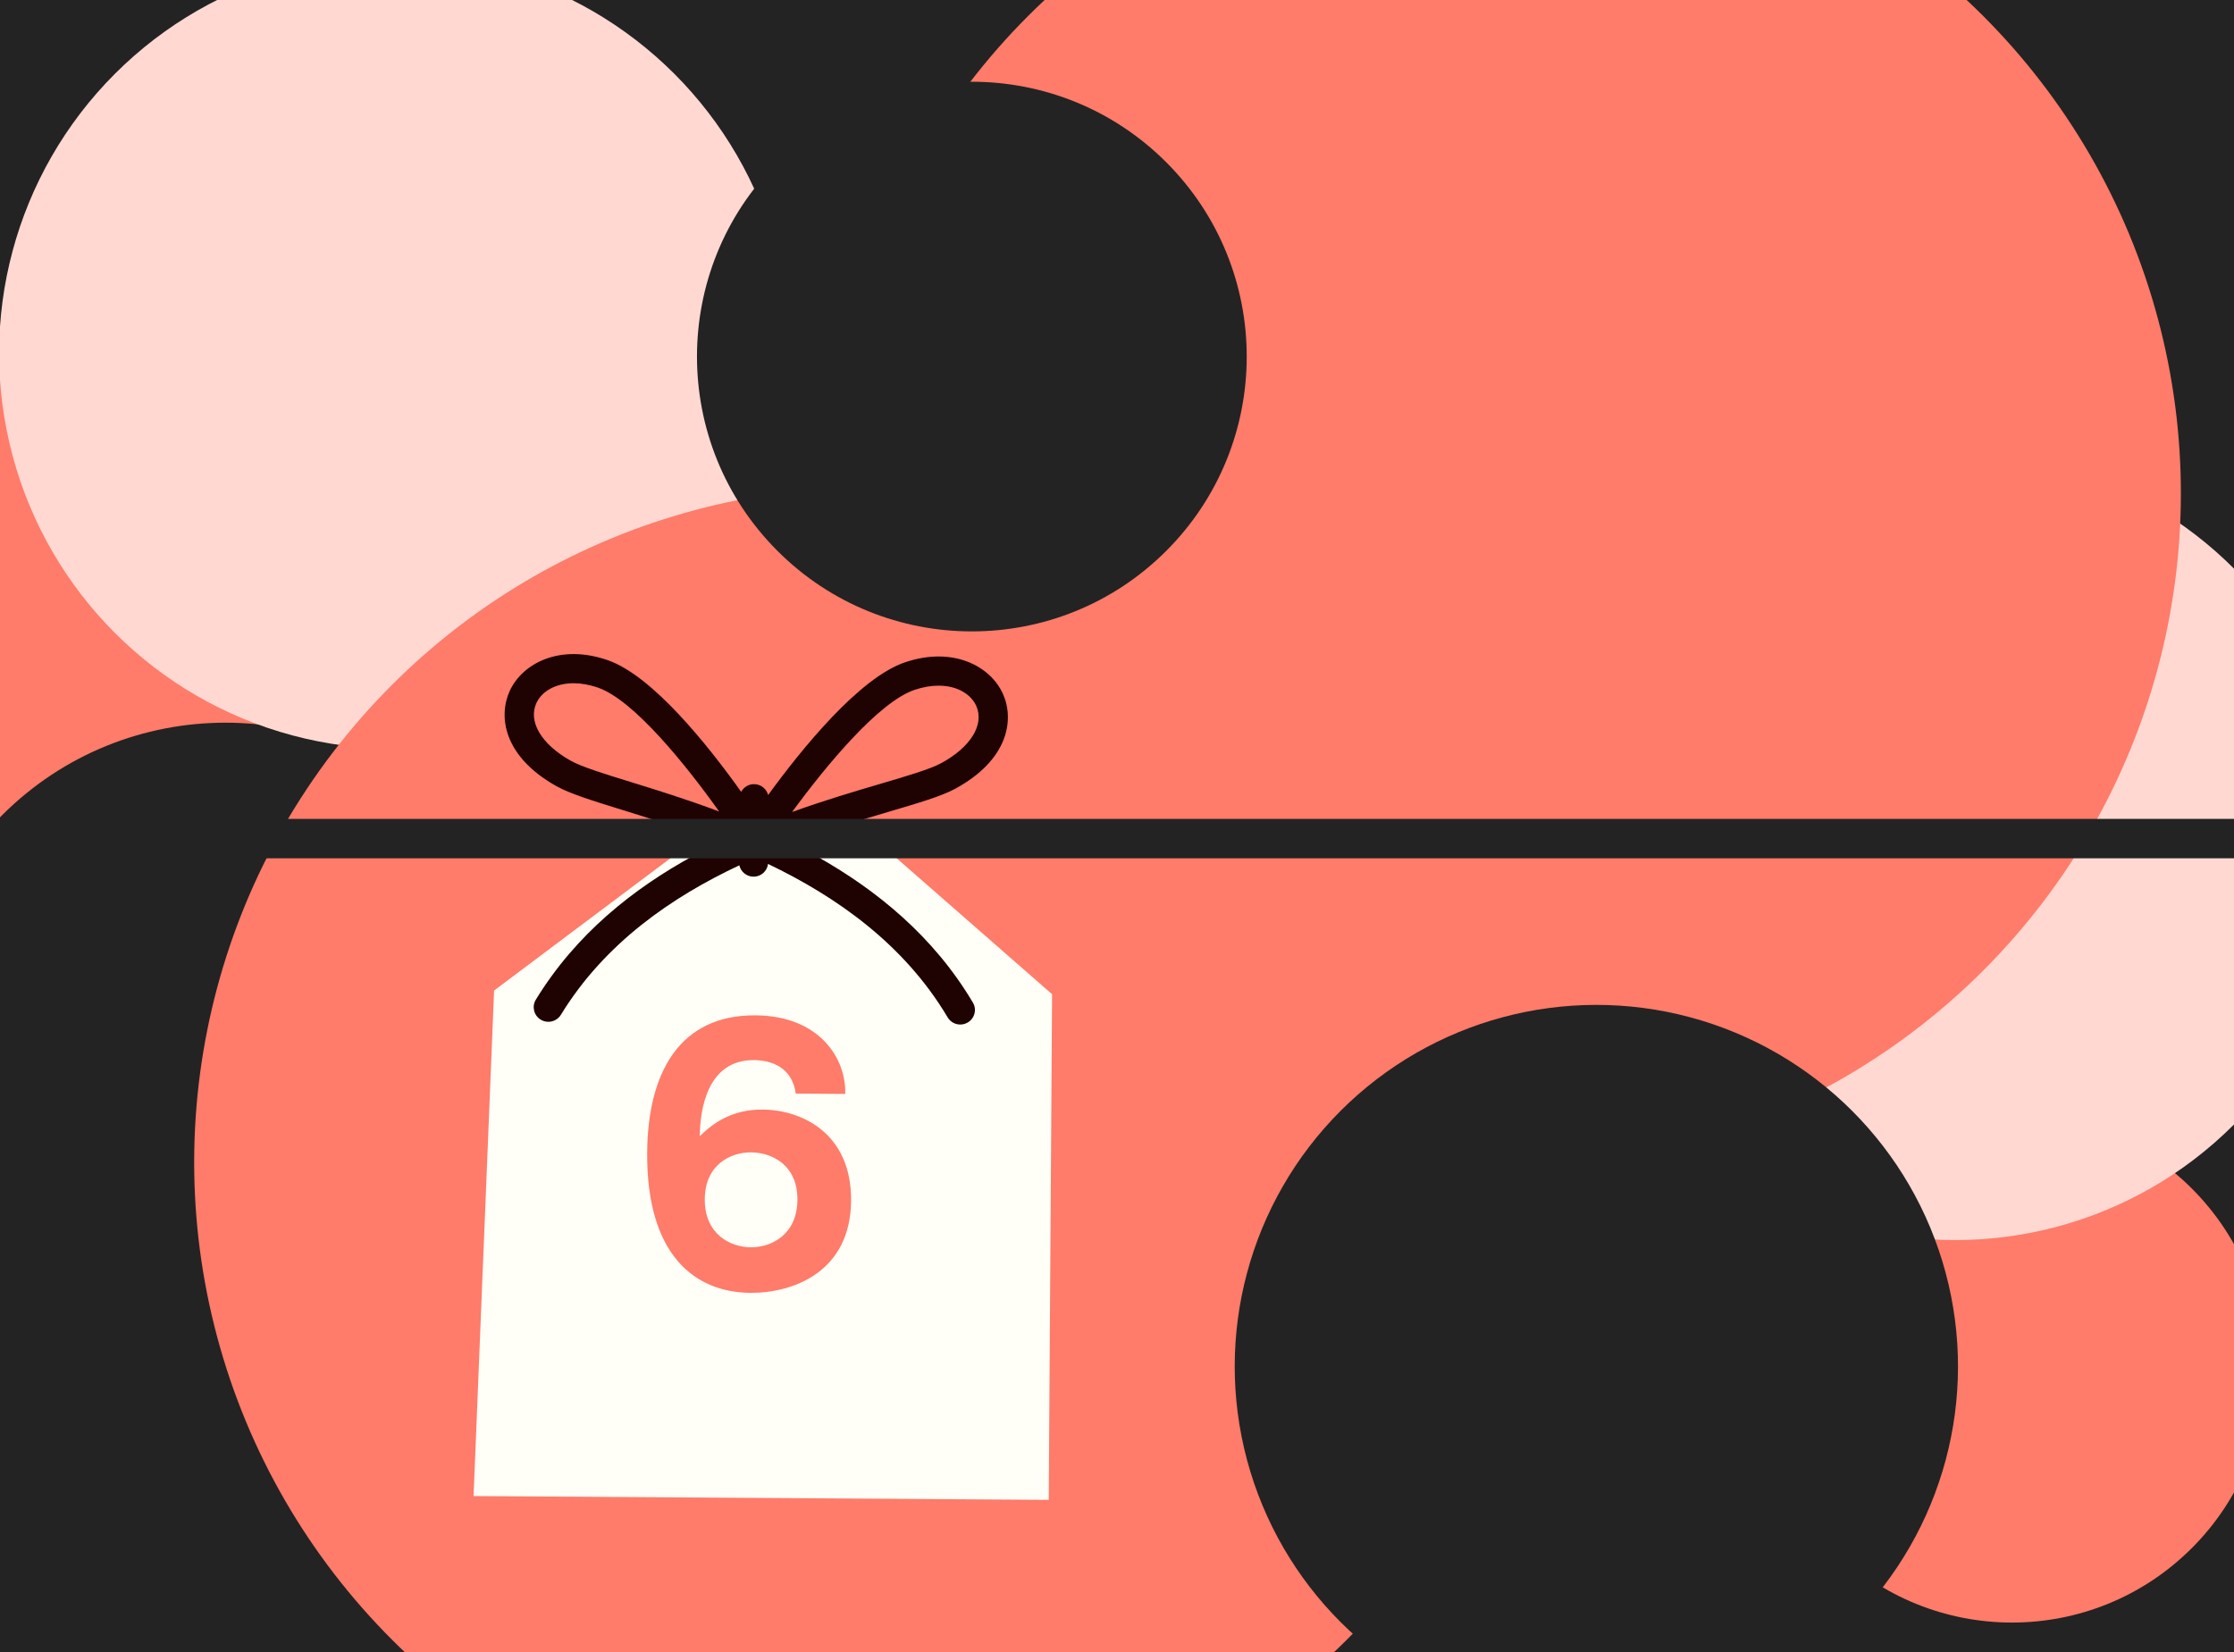
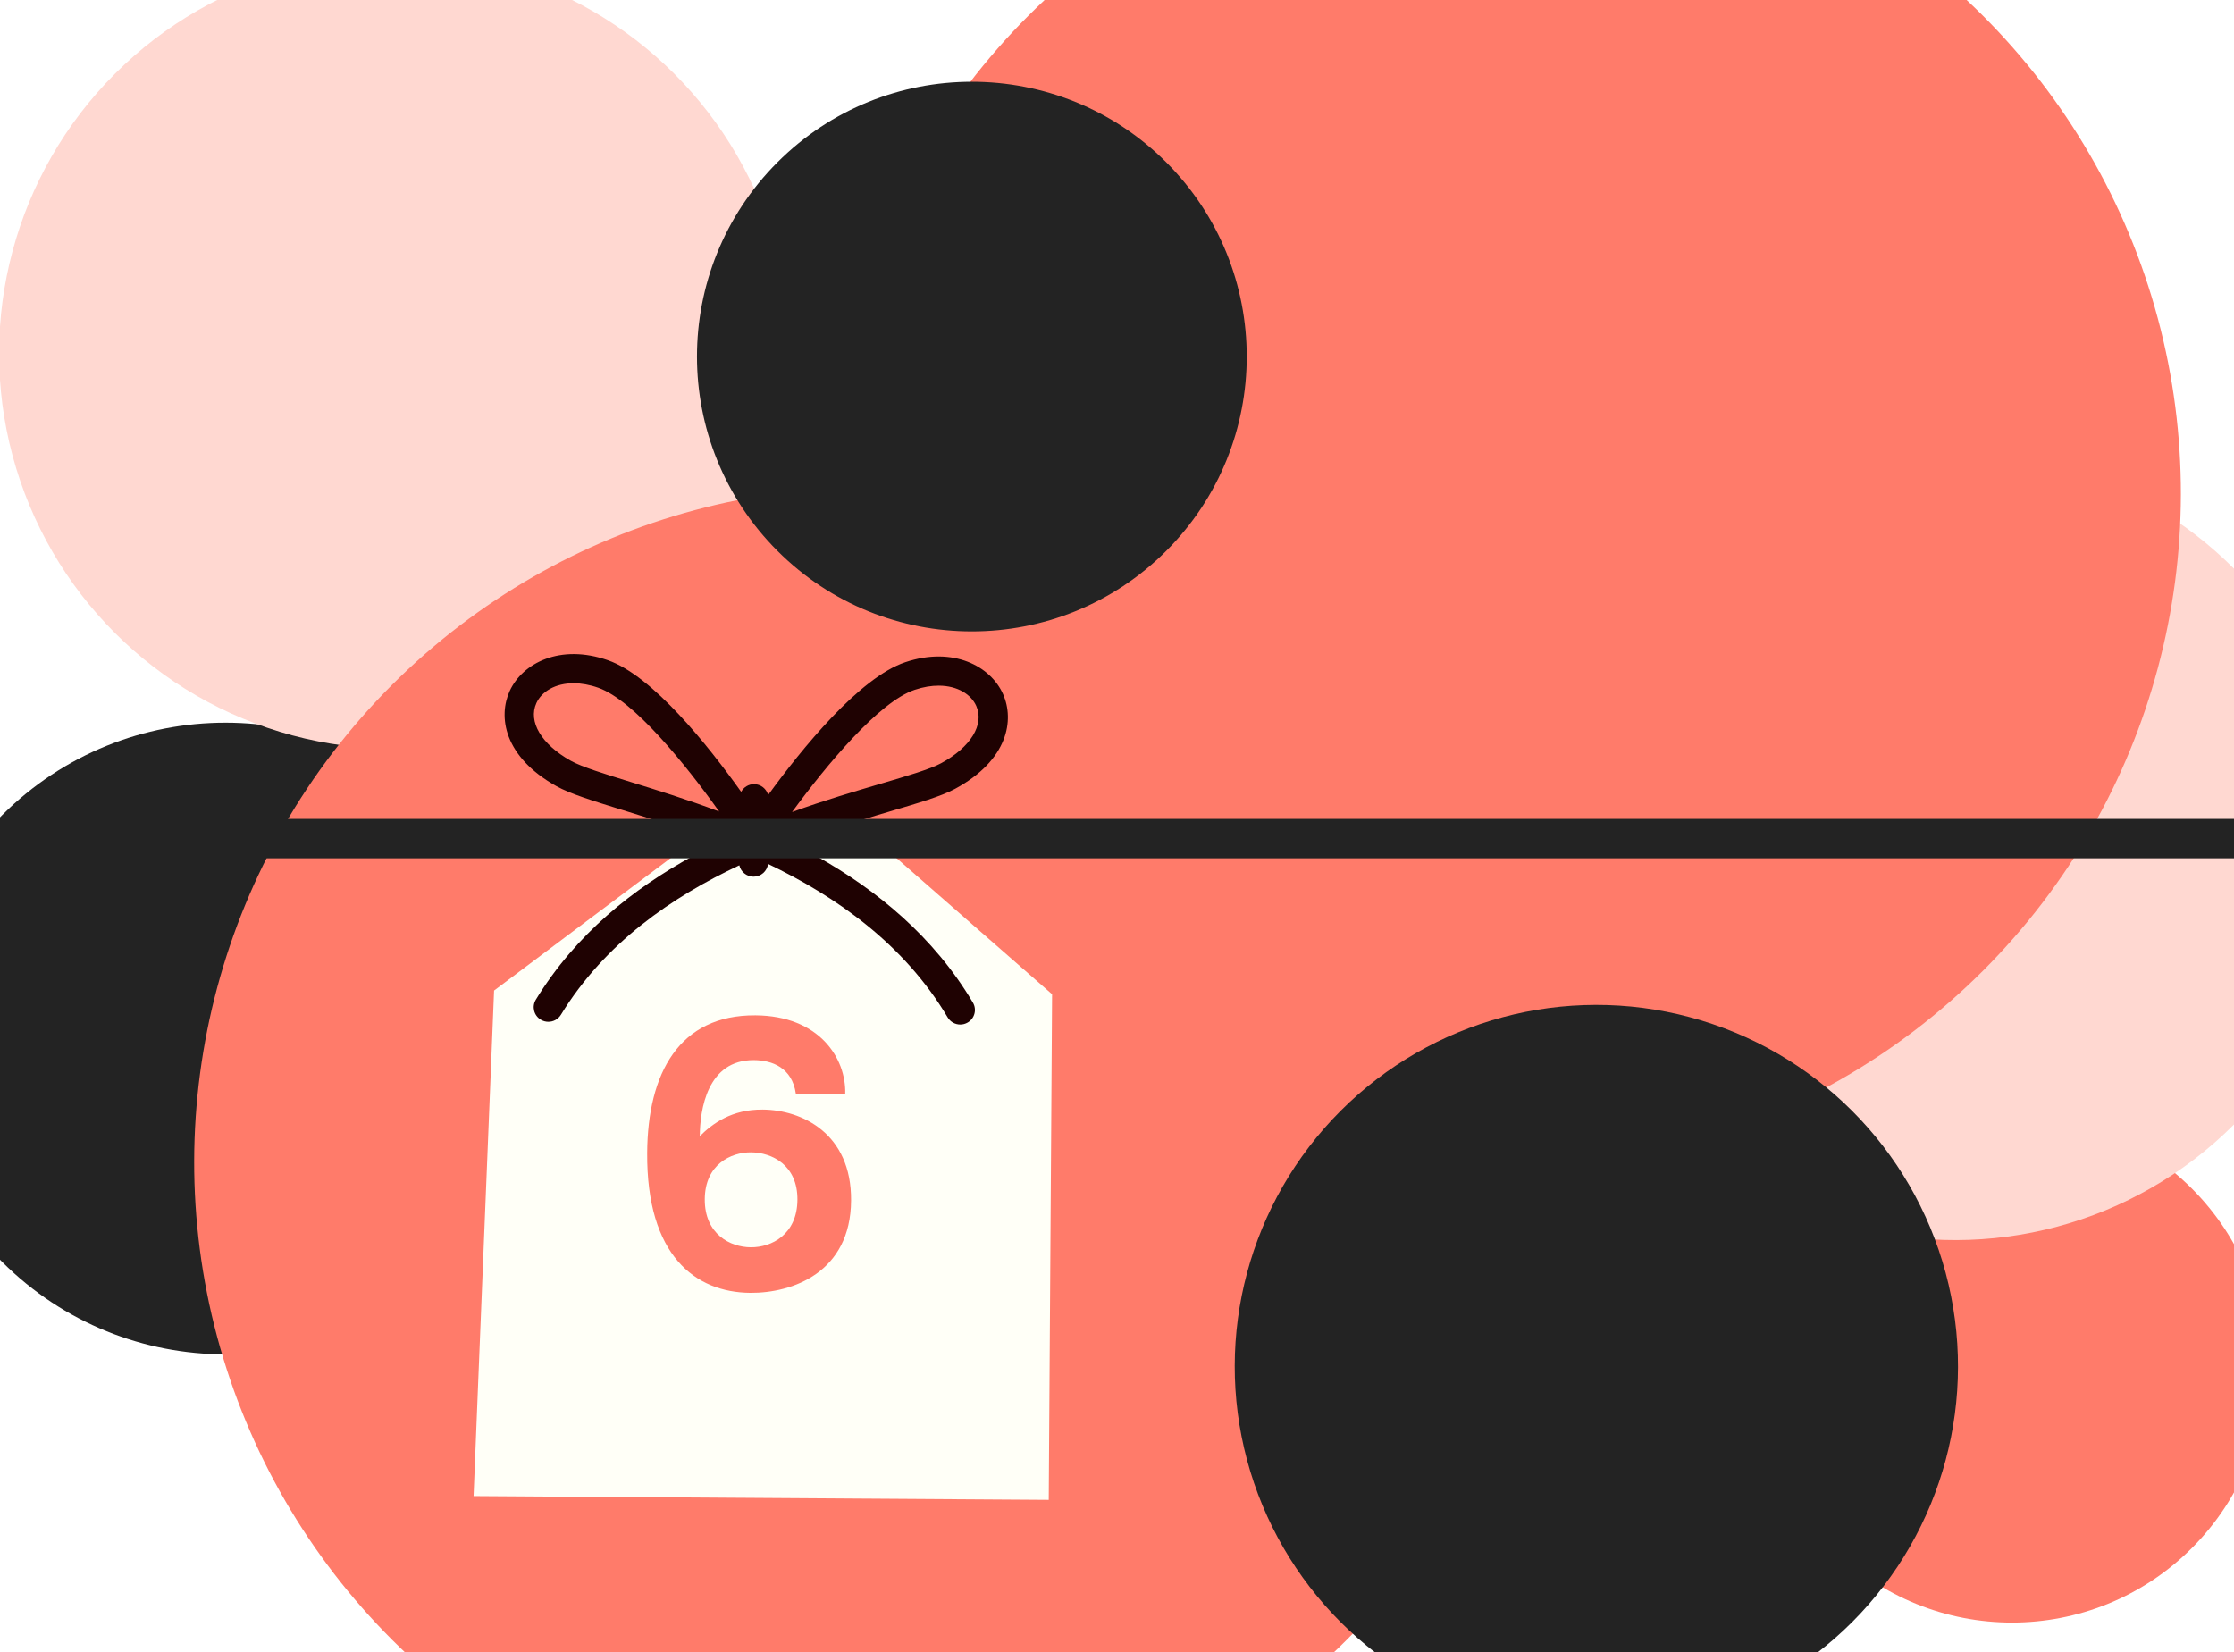
<svg xmlns="http://www.w3.org/2000/svg" width="434" height="321" viewBox="0 0 434 321" fill="none">
  <g clip-path="url(#clip0_40_617)">
-     <rect width="434" height="321" fill="#232323" />
    <circle cx="49.409" cy="49.409" r="49.409" transform="matrix(-0.707 0.707 0.707 0.707 390.875 196)" fill="#FF7B6A" />
-     <circle cx="50.37" cy="50.37" r="50.37" transform="matrix(-0.707 0.707 0.707 0.707 16.561 49.635)" fill="#FF7B6A" />
    <circle cx="61.376" cy="61.376" r="61.376" transform="matrix(-0.707 0.707 0.707 0.707 43.799 115)" fill="#232323" />
    <circle cx="379.868" cy="164.489" r="76.461" transform="rotate(-135 379.868 164.489)" fill="#FFD8D1" />
    <circle cx="76.662" cy="68.662" r="76.836" transform="rotate(-135 76.662 68.662)" fill="#FFD8D1" />
    <circle cx="78.414" cy="78.414" r="78.414" transform="matrix(-0.707 0.707 0.707 0.707 241.819 35.195)" fill="#FFD8D1" />
    <circle cx="292.501" cy="95.844" r="131.177" transform="rotate(-135 292.501 95.844)" fill="#FF7B6A" />
    <circle cx="168.903" cy="225.835" r="131.177" transform="rotate(-135 168.903 225.835)" fill="#FF7B6A" />
    <circle cx="310.126" cy="265.509" r="70.255" transform="rotate(-135 310.126 265.509)" fill="#232323" />
    <circle cx="53.408" cy="53.408" r="53.408" transform="matrix(-0.707 0.707 0.707 0.707 188.802 -6.236)" fill="#232323" />
    <g filter="url(#filter0_d_40_617)">
      <path d="M199.739 271.425L200.389 173.182L169.712 146.336L127.185 146.054L91.986 172.464L88 270.685L199.739 271.425Z" fill="#FFFFF7" />
    </g>
    <path d="M145.797 251.202C135.072 251.131 125.595 243.943 125.727 223.994C125.83 208.469 131.979 197.185 146.754 197.282C159.204 197.365 164.399 205.649 164.203 212.548L154.604 212.485C153.887 207.455 149.996 206.004 146.471 205.981C137.397 205.921 135.983 215.586 135.948 220.761C138.44 218.303 142.133 215.552 148.133 215.592C155.783 215.642 165.428 220.206 165.341 233.256C165.248 247.281 153.897 251.256 145.797 251.202ZM145.856 242.352C149.906 242.379 154.872 239.862 154.917 233.112C154.962 226.362 149.953 223.929 145.903 223.902C142.003 223.876 136.962 226.243 136.917 232.993C136.872 239.818 141.881 242.326 145.856 242.352Z" fill="#FF7B6A" />
-     <path d="M163.188 160.796L162.618 160.792C166.243 159.624 169.669 158.606 172.727 157.704C178.402 156.031 182.885 154.711 185.545 153.269C195.924 147.643 197.06 139.859 194.877 134.9C192.472 129.437 185.172 125.548 175.867 128.67C166.936 131.669 155.731 145.528 149.224 154.478C148.905 153.27 147.816 152.372 146.5 152.363C145.411 152.356 144.473 152.965 143.987 153.854C137.543 144.81 126.804 131.337 118.108 128.288C108.847 125.043 101.494 128.839 99.017 134.265C96.769 139.193 97.8 146.992 108.105 152.756C110.748 154.234 115.211 155.613 120.863 157.36C123.911 158.301 127.324 159.364 130.932 160.583L136.331 160.618C134.758 160.608 136.322 161.887 136.312 163.448C136.302 165.01 134.722 166.268 134.722 166.268C123.109 172.61 111.924 181.432 104.097 194.237C103.281 195.572 103.709 197.314 105.052 198.124C105.508 198.4 106.012 198.534 106.51 198.537C107.479 198.543 108.426 198.058 108.966 197.175C117.5 183.213 130.583 174.26 143.629 168.134C143.914 169.389 145.033 170.331 146.381 170.34C147.84 170.349 149.03 169.267 149.21 167.866C162.377 174.174 175.617 183.378 184.098 197.674C184.626 198.565 185.566 199.062 186.534 199.069C187.032 199.072 187.537 198.945 187.997 198.675C189.353 197.883 189.804 196.146 189.003 194.801C181.347 181.892 170.278 172.923 158.751 166.429L158.77 163.599C156.157 163.582 164.761 160.807 163.188 160.796ZM177.692 134.035C179.397 133.463 180.982 133.216 182.411 133.225C186.055 133.249 188.682 134.944 189.662 137.172C191.263 140.811 188.578 145.18 182.821 148.299C180.688 149.454 176.249 150.762 171.111 152.276C166.093 153.755 160.174 155.499 153.88 157.773C160.547 148.665 170.751 136.366 177.692 134.035ZM110.896 147.821C105.181 144.624 102.554 140.222 104.204 136.604C105.213 134.392 107.86 132.73 111.507 132.754C112.935 132.763 114.519 133.031 116.214 133.626C123.116 136.046 133.158 148.48 139.708 157.675C133.445 155.318 127.552 153.498 122.553 151.951C117.434 150.371 113.012 149.006 110.896 147.821Z" fill="#1F0202" />
+     <path d="M163.188 160.796C166.243 159.624 169.669 158.606 172.727 157.704C178.402 156.031 182.885 154.711 185.545 153.269C195.924 147.643 197.06 139.859 194.877 134.9C192.472 129.437 185.172 125.548 175.867 128.67C166.936 131.669 155.731 145.528 149.224 154.478C148.905 153.27 147.816 152.372 146.5 152.363C145.411 152.356 144.473 152.965 143.987 153.854C137.543 144.81 126.804 131.337 118.108 128.288C108.847 125.043 101.494 128.839 99.017 134.265C96.769 139.193 97.8 146.992 108.105 152.756C110.748 154.234 115.211 155.613 120.863 157.36C123.911 158.301 127.324 159.364 130.932 160.583L136.331 160.618C134.758 160.608 136.322 161.887 136.312 163.448C136.302 165.01 134.722 166.268 134.722 166.268C123.109 172.61 111.924 181.432 104.097 194.237C103.281 195.572 103.709 197.314 105.052 198.124C105.508 198.4 106.012 198.534 106.51 198.537C107.479 198.543 108.426 198.058 108.966 197.175C117.5 183.213 130.583 174.26 143.629 168.134C143.914 169.389 145.033 170.331 146.381 170.34C147.84 170.349 149.03 169.267 149.21 167.866C162.377 174.174 175.617 183.378 184.098 197.674C184.626 198.565 185.566 199.062 186.534 199.069C187.032 199.072 187.537 198.945 187.997 198.675C189.353 197.883 189.804 196.146 189.003 194.801C181.347 181.892 170.278 172.923 158.751 166.429L158.77 163.599C156.157 163.582 164.761 160.807 163.188 160.796ZM177.692 134.035C179.397 133.463 180.982 133.216 182.411 133.225C186.055 133.249 188.682 134.944 189.662 137.172C191.263 140.811 188.578 145.18 182.821 148.299C180.688 149.454 176.249 150.762 171.111 152.276C166.093 153.755 160.174 155.499 153.88 157.773C160.547 148.665 170.751 136.366 177.692 134.035ZM110.896 147.821C105.181 144.624 102.554 140.222 104.204 136.604C105.213 134.392 107.86 132.73 111.507 132.754C112.935 132.763 114.519 133.031 116.214 133.626C123.116 136.046 133.158 148.48 139.708 157.675C133.445 155.318 127.552 153.498 122.553 151.951C117.434 150.371 113.012 149.006 110.896 147.821Z" fill="#1F0202" />
    <rect x="-25" y="159.112" width="459.387" height="7.656" fill="#232323" />
  </g>
  <defs>
    <filter id="filter0_d_40_617" x="71" y="145.054" width="154.389" height="167.371" filterUnits="userSpaceOnUse" color-interpolation-filters="sRGB">
      <feFlood flood-opacity="0" result="BackgroundImageFix" />
      <feColorMatrix in="SourceAlpha" type="matrix" values="0 0 0 0 0 0 0 0 0 0 0 0 0 0 0 0 0 0 127 0" result="hardAlpha" />
      <feOffset dx="4" dy="20" />
      <feGaussianBlur stdDeviation="10.5" />
      <feComposite in2="hardAlpha" operator="out" />
      <feColorMatrix type="matrix" values="0 0 0 0 0 0 0 0 0 0 0 0 0 0 0 0 0 0 0.5 0" />
      <feBlend mode="normal" in2="BackgroundImageFix" result="effect1_dropShadow_40_617" />
      <feBlend mode="normal" in="SourceGraphic" in2="effect1_dropShadow_40_617" result="shape" />
    </filter>
    <clipPath id="clip0_40_617">
      <rect width="434" height="321" fill="white" />
    </clipPath>
  </defs>
</svg>